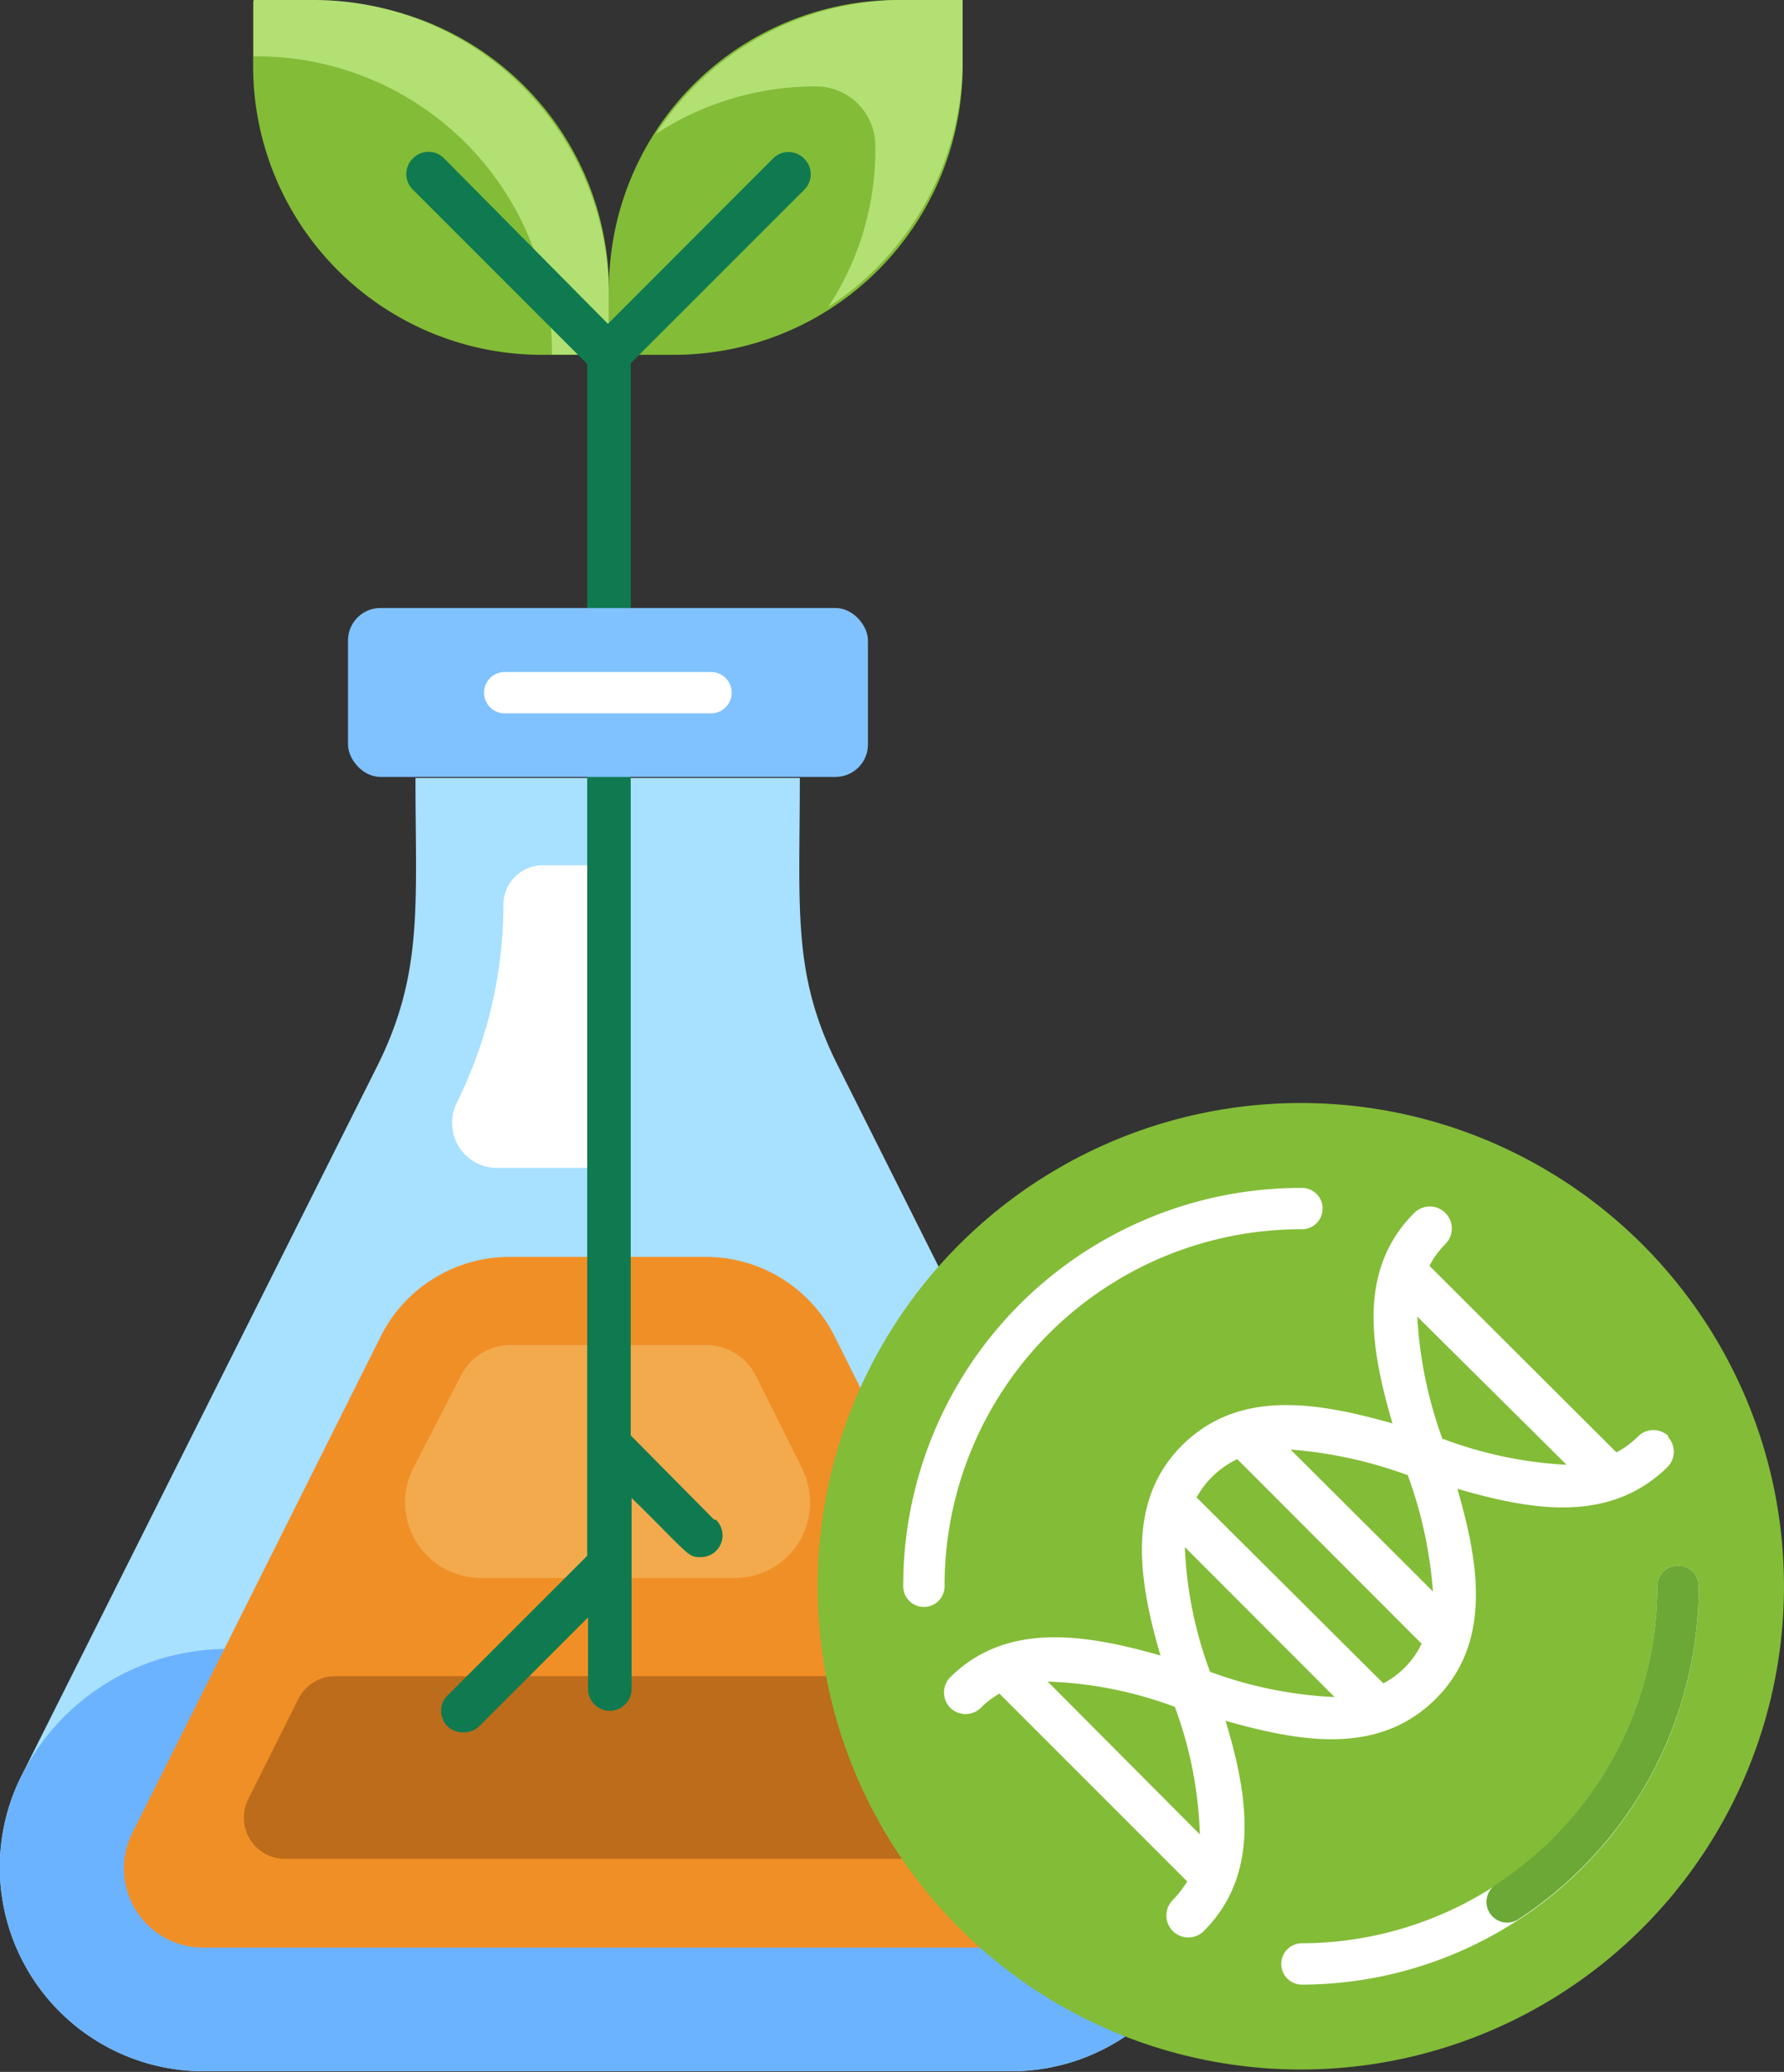
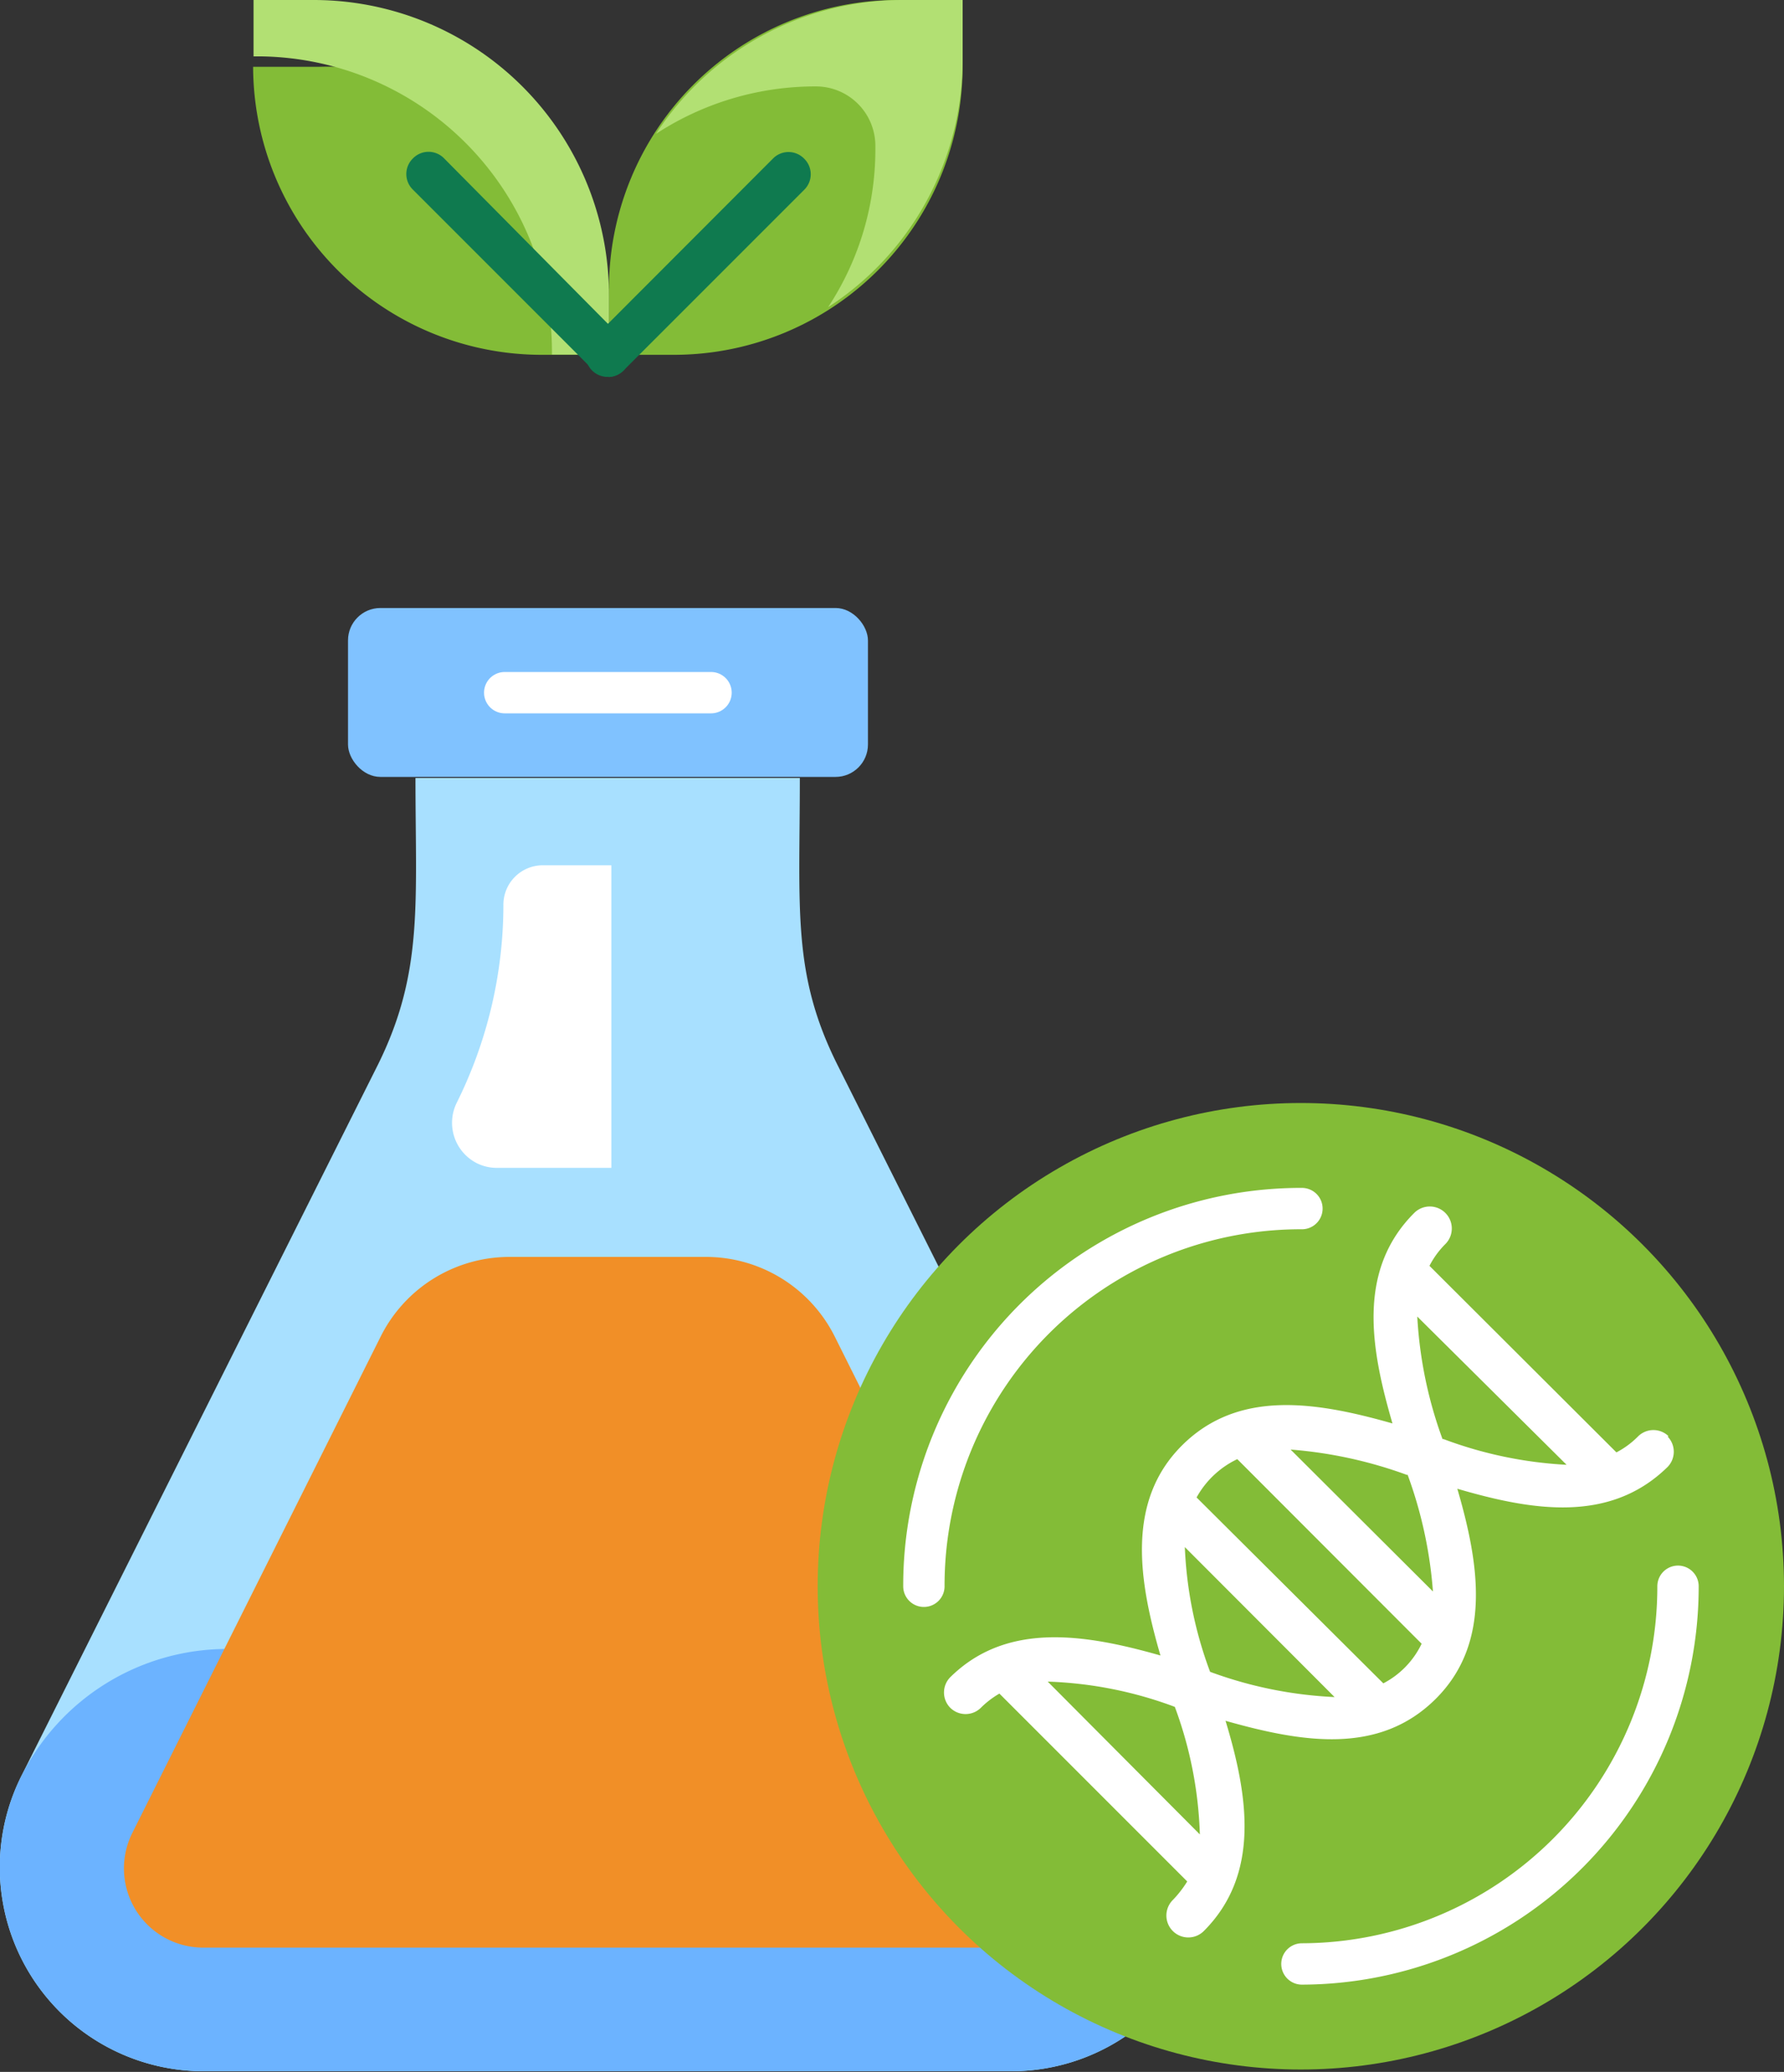
<svg xmlns="http://www.w3.org/2000/svg" id="Layer_1" data-name="Layer 1" viewBox="0 0 81.97 95.18">
  <rect x="0" y="0" width="81.97" height="95.18" fill="#333333" stroke="none" />
  <defs>
    <style>.cls-1{fill:#a8e0ff;}.cls-2{fill:#6cb3ff;}.cls-3{fill:#fff;}.cls-4{fill:#f18f27;}.cls-5{fill:#bc6c1a;}.cls-6{fill:#f2aa4d;}.cls-7{fill:#0f7a4f;}.cls-8{fill:#80c2ff;}.cls-12,.cls-9{fill:none;stroke-linecap:round;stroke-linejoin:round;stroke-width:1.9px;}.cls-9{stroke:#fff;}.cls-10{fill:#83bc37;}.cls-11{fill:#b2e073;}.cls-12{stroke:#6ba836;}</style>
  </defs>
  <path class="cls-1" d="M63.88,84,47.49,51.31c-2.08-4.17-1.72-7.12-1.72-13.16H28.11c0,5.77.37,8.93-1.72,13.16L10,84a9.37,9.37,0,0,0,8.39,13.56H55.51A9.38,9.38,0,0,0,63.88,84Z" transform="translate(-9.02 -2.41)" />
  <path class="cls-2" d="M63.88,84a10.59,10.59,0,0,0-9.46-5.84h-35A10.59,10.59,0,0,0,10,84a9.37,9.37,0,0,0,8.39,13.56H55.51A9.38,9.38,0,0,0,63.88,84Z" transform="translate(-9.02 -2.41)" />
  <path class="cls-3" d="M37.11,42.16H34A1.81,1.81,0,0,0,32.15,44h0A20.44,20.44,0,0,1,30,53.08a2.08,2.08,0,0,0,.94,2.77,2.06,2.06,0,0,0,.91.21h5.26Z" transform="translate(-9.02 -2.41)" />
  <path class="cls-4" d="M41.46,60.15h-9a6.62,6.62,0,0,0-5.95,3.66L15.1,86.61a3.64,3.64,0,0,0,3.25,5.27H55.51a3.66,3.66,0,0,0,3.25-5.28L47.37,63.8a6.62,6.62,0,0,0-5.91-3.65Z" transform="translate(-9.02 -2.41)" />
-   <path class="cls-5" d="M22.75,80.41l-2.33,4.66a1.9,1.9,0,0,0,.86,2.54,1.88,1.88,0,0,0,.84.19H51.78a1.89,1.89,0,0,0,1.7-2.73l-2.33-4.66a1.9,1.9,0,0,0-1.7-1h-25a1.9,1.9,0,0,0-1.7,1Z" transform="translate(-9.02 -2.41)" />
-   <path class="cls-6" d="M45.88,69.88l-2.13-4.26a2.56,2.56,0,0,0-2.29-1.42h-9a2.56,2.56,0,0,0-2.27,1.42L28,69.88a3.46,3.46,0,0,0,1.56,4.65,3.51,3.51,0,0,0,1.56.37H42.78a3.46,3.46,0,0,0,3.1-5Z" transform="translate(-9.02 -2.41)" />
-   <path class="cls-7" d="M41.83,72.22,38,68.35V18.71a1,1,0,0,0-2,0V73.88l-6.39,6.39a1,1,0,0,0-.07,1.4,1,1,0,0,0,.79.32,1,1,0,0,0,.71-.28l5-5V80a1,1,0,1,0,2,0V71.22c2.62,2.58,2.59,2.72,3.11,2.72a1,1,0,0,0,.76-1.72Z" transform="translate(-9.02 -2.41)" />
  <rect class="cls-8" x="15.99" y="27.93" width="23.89" height="7.76" rx="1.49" />
  <path class="cls-9" d="M32.21,34.23h9.48" transform="translate(-9.02 -2.41)" />
  <path class="cls-10" d="M53.25,2.41v3A13.27,13.27,0,0,1,40,18.71H37v-3A13.27,13.27,0,0,1,50.23,2.41h3Z" transform="translate(-9.02 -2.41)" />
  <path class="cls-11" d="M53.25,2.41V5.15a13.54,13.54,0,0,1-6.18,11.37,13.17,13.17,0,0,0,2.17-7.38,2.73,2.73,0,0,0-2.72-2.76h0a13.38,13.38,0,0,0-7.36,2.18A13.51,13.51,0,0,1,50.51,2.41Z" transform="translate(-9.02 -2.41)" />
-   <path class="cls-10" d="M37,18.71H34A13.27,13.27,0,0,1,20.65,5.48v-3h3A13.27,13.27,0,0,1,37,15.69v3Z" transform="translate(-9.02 -2.41)" />
+   <path class="cls-10" d="M37,18.71H34A13.27,13.27,0,0,1,20.65,5.48h3A13.27,13.27,0,0,1,37,15.69v3Z" transform="translate(-9.02 -2.41)" />
  <path class="cls-11" d="M37,16V18.7H34.38A13.56,13.56,0,0,0,21,5h-.33V2.41h2.74A13.57,13.57,0,0,1,37,16Z" transform="translate(-9.02 -2.41)" />
  <path class="cls-7" d="M37,19.72A1,1,0,0,1,36.24,18l8.29-8.3a1,1,0,0,1,1.44,0,1,1,0,0,1,0,1.43l-8.3,8.3a1,1,0,0,1-.71.3Z" transform="translate(-9.02 -2.41)" />
  <path class="cls-7" d="M37,19.72a1,1,0,0,1-.71-.3l-8.3-8.3a1,1,0,0,1,0-1.43,1,1,0,0,1,1.44,0L37.66,18A1,1,0,0,1,37,19.72Z" transform="translate(-9.02 -2.41)" />
  <circle class="cls-10" cx="59.77" cy="72.87" r="22.2" />
  <path class="cls-9" d="M51.47,75.28A17.32,17.32,0,0,1,68.76,57.93h.08" transform="translate(-9.02 -2.41)" />
  <path class="cls-9" d="M86.12,75.28A17.33,17.33,0,0,1,68.84,92.63" transform="translate(-9.02 -2.41)" />
-   <path class="cls-12" d="M86.12,75.28a17.31,17.31,0,0,1-7.85,14.5" transform="translate(-9.02 -2.41)" />
  <path class="cls-3" d="M85.69,68.39a1,1,0,0,0-1.4,0l0,0a4,4,0,0,1-1,.74L74.7,60.56a4,4,0,0,1,.73-1A1,1,0,0,0,74,58.13c-2.64,2.64-2,6.24-1,9.67-3.52-1-7.07-1.57-9.66,1s-2,6.23-1,9.66c-3.51-1-7.08-1.55-9.66,1a1,1,0,0,0,0,1.4l0,0a1,1,0,0,0,1.41,0l0,0a4.16,4.16,0,0,1,.85-.65l8.63,8.63a5,5,0,0,1-.66.85,1,1,0,0,0,1.42,1.43h0c2.6-2.6,2.05-6.2,1-9.66,3.53,1,7.05,1.58,9.65-1s2-6.23,1-9.66c3.42,1,7,1.61,9.66-1a1,1,0,0,0,0-1.4l0,0Zm-12,1.75a19.83,19.83,0,0,1,1.17,5.38L68.32,69a20.07,20.07,0,0,1,5.36,1.17ZM57.16,79.66A18.33,18.33,0,0,1,63,80.82a18.38,18.38,0,0,1,1.15,5.86Zm7.46-.45a18.44,18.44,0,0,1-1.16-5.73l6.88,6.89a19,19,0,0,1-5.72-1.16Zm8,.57L64,71.2a4.19,4.19,0,0,1,1.87-1.76l8.47,8.48a4,4,0,0,1-1.76,1.82ZM75.3,68.52a19.41,19.41,0,0,1-1.16-5.63L81,69.7a18.86,18.86,0,0,1-5.65-1.18Z" transform="translate(-9.02 -2.41)" />
</svg>